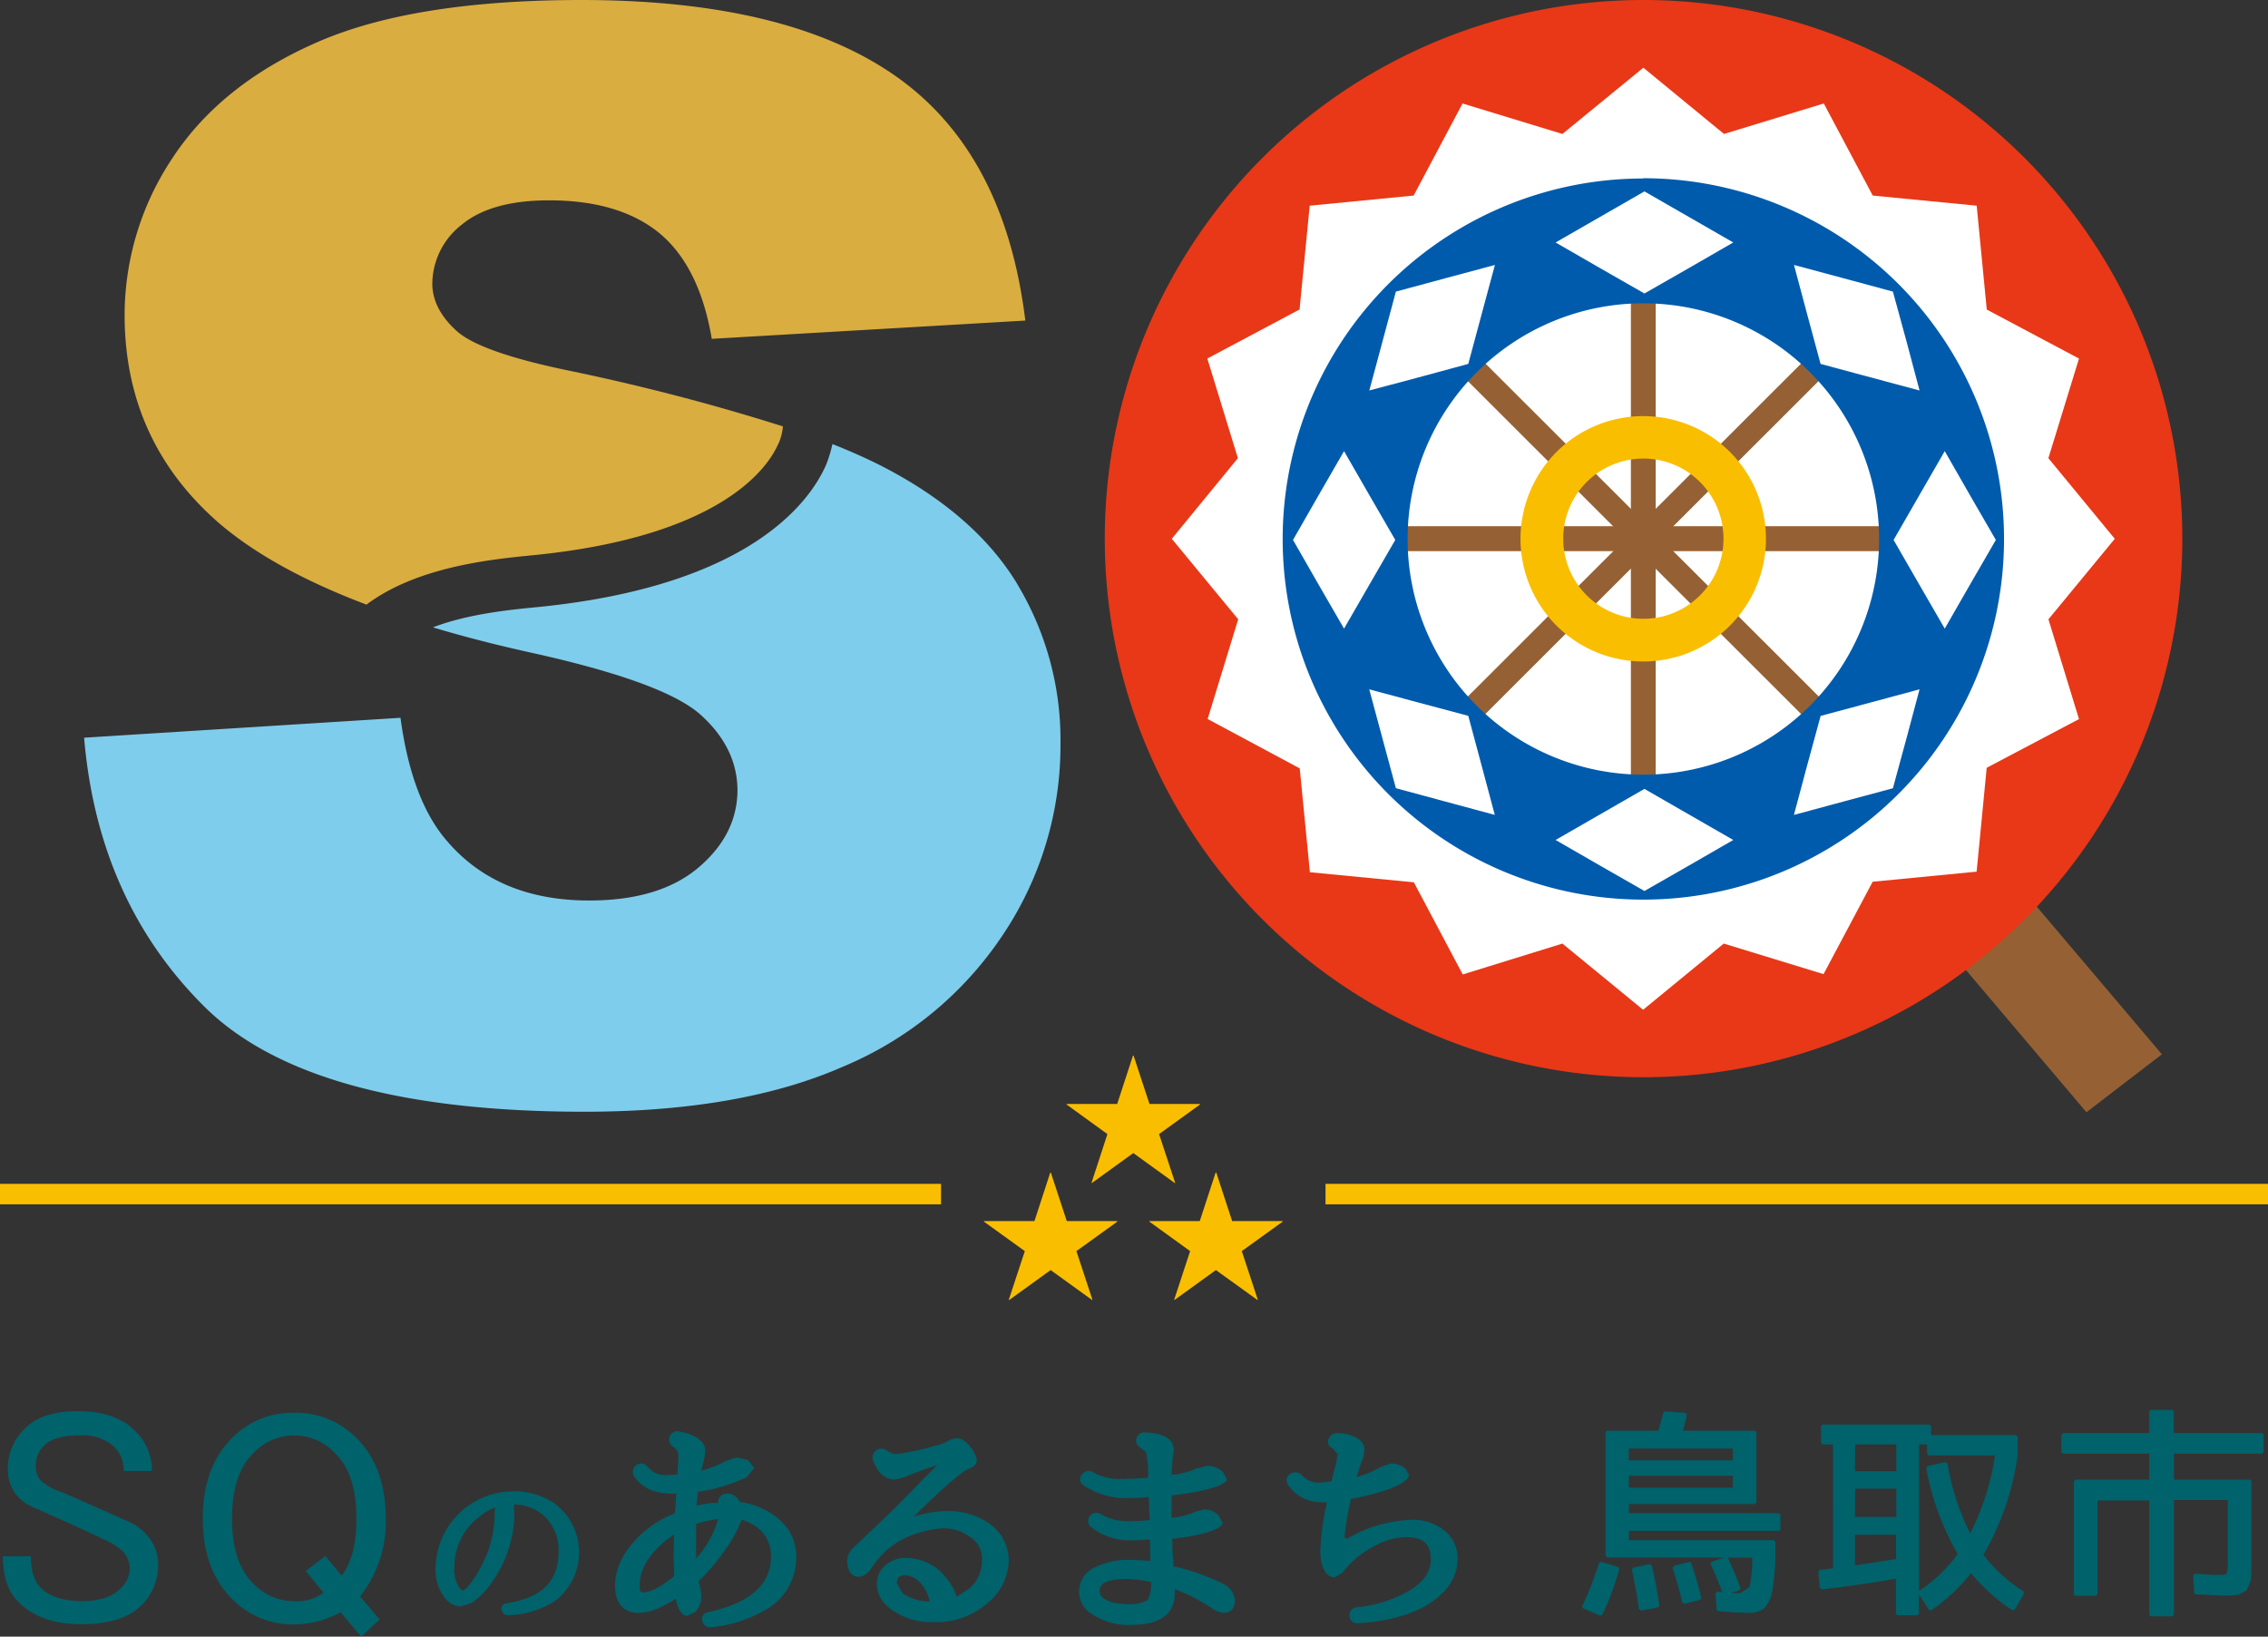
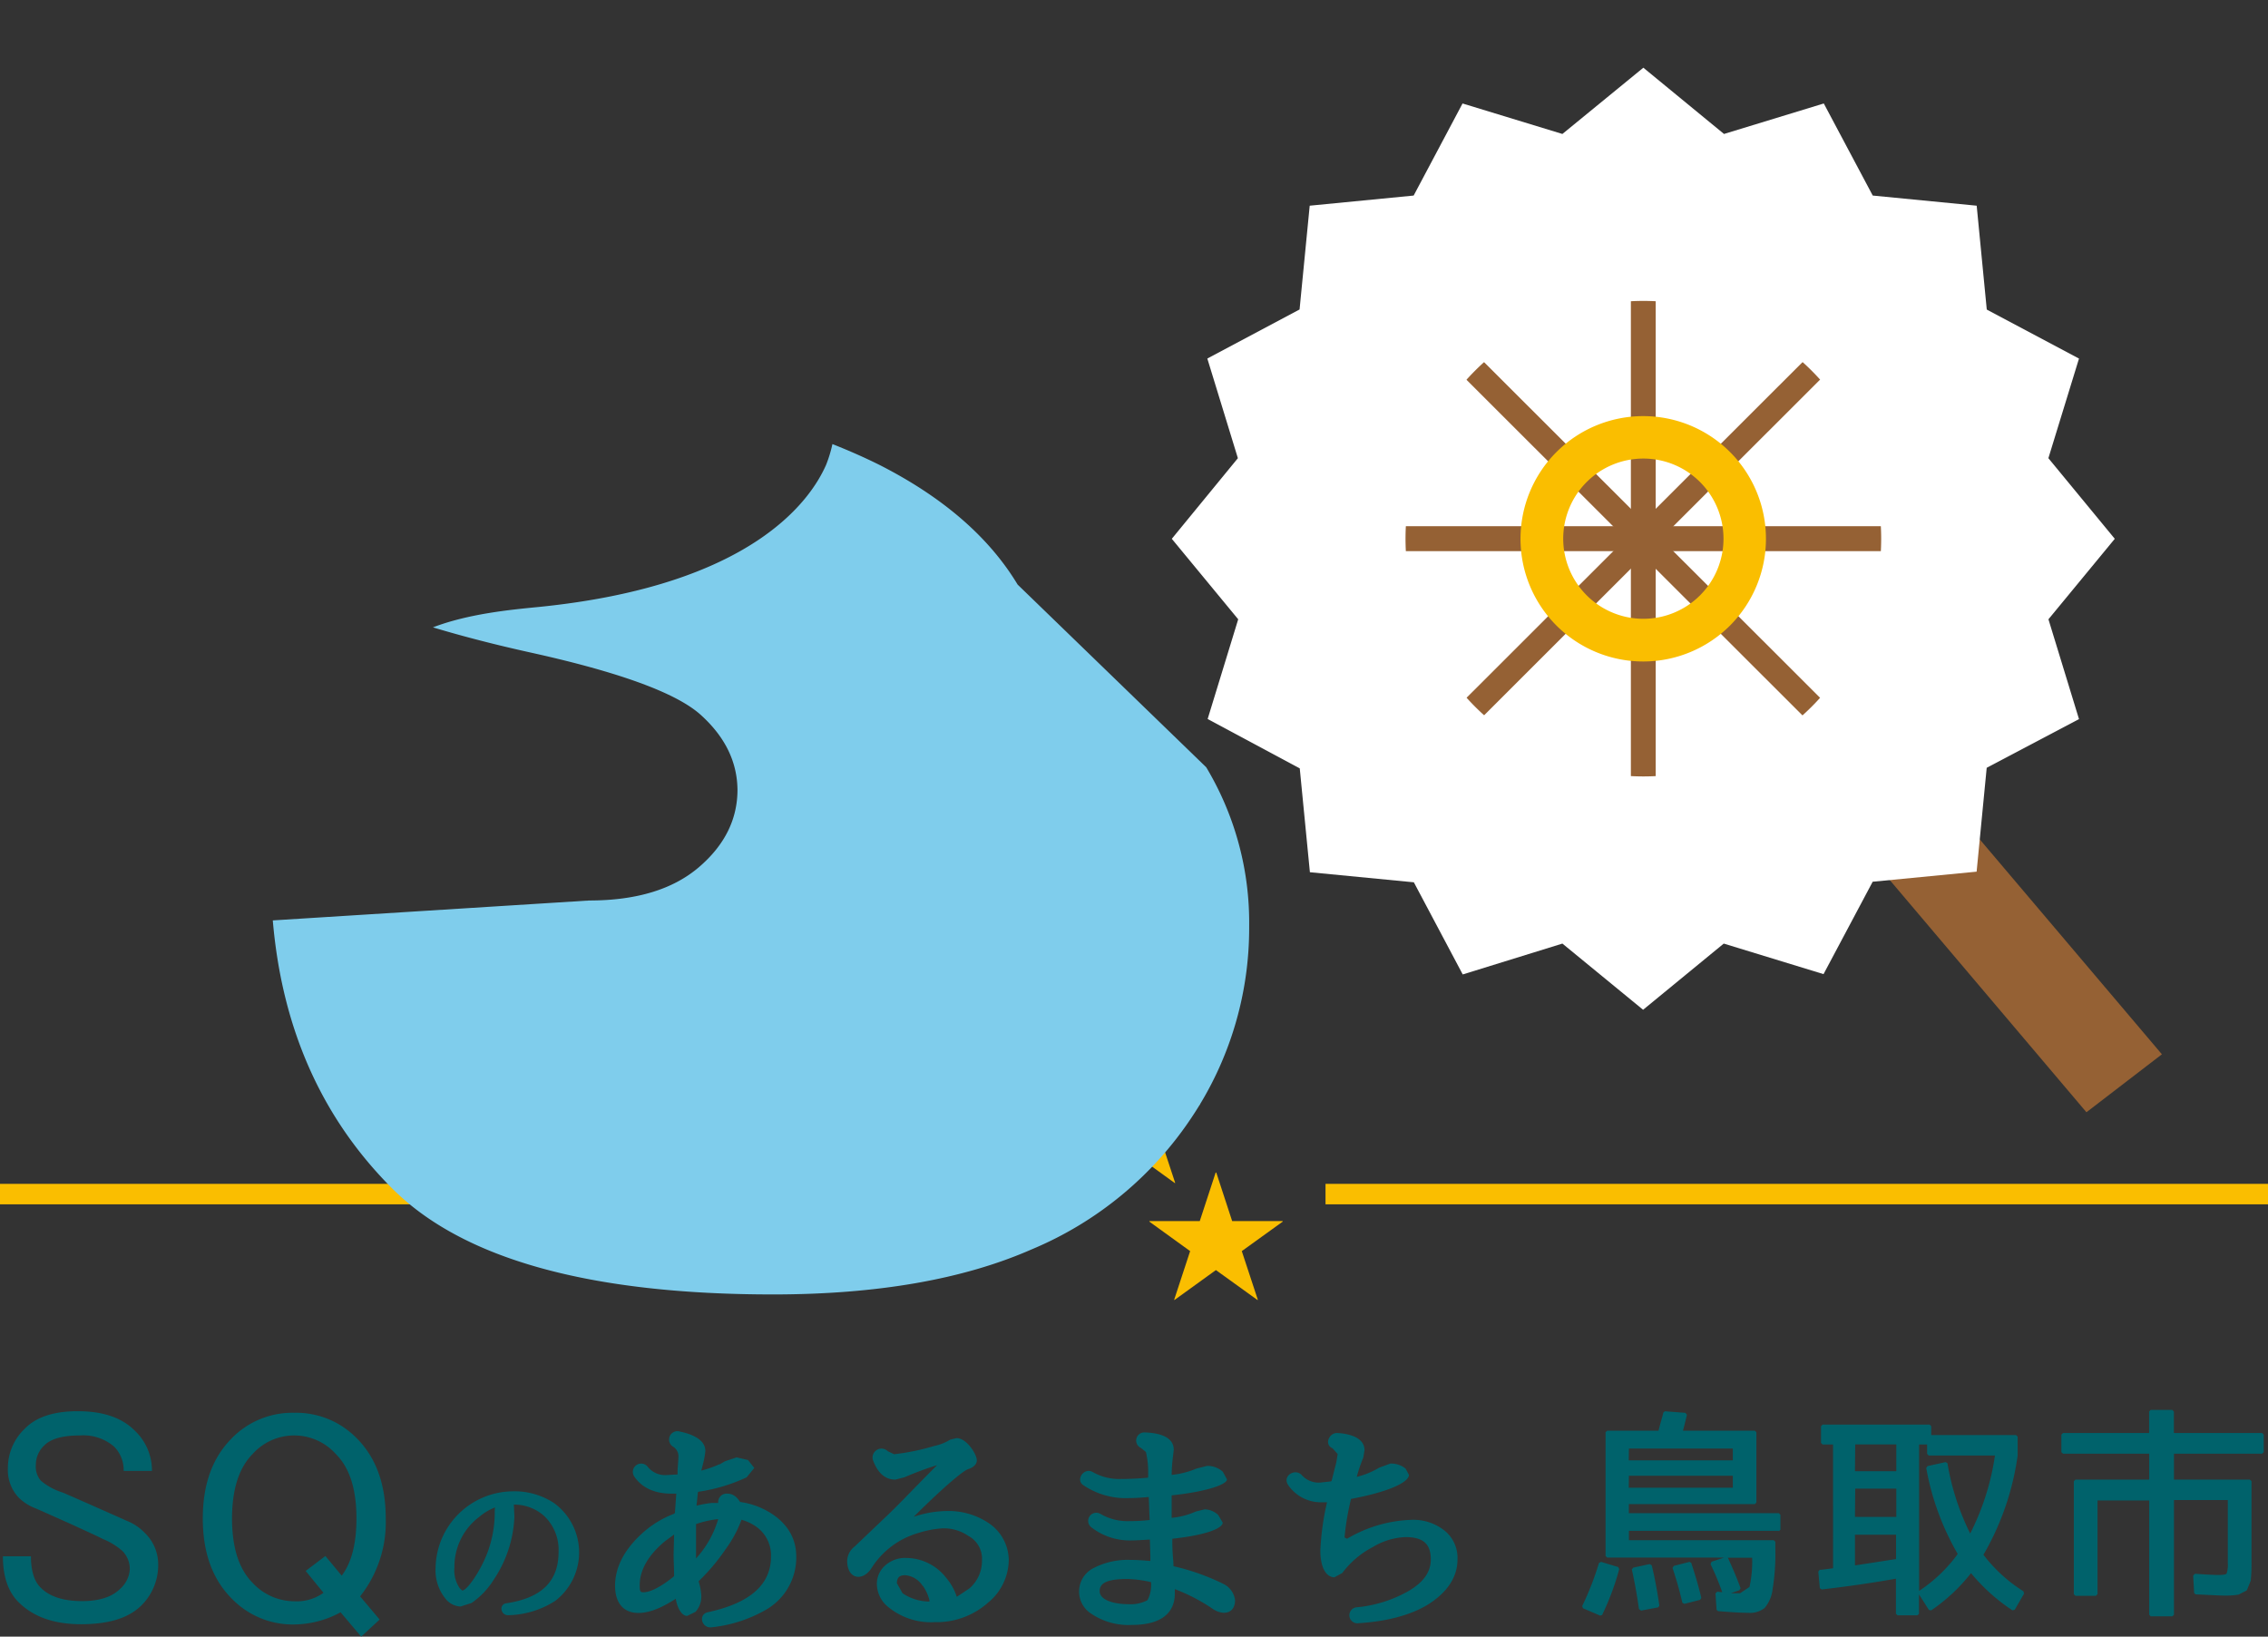
<svg xmlns="http://www.w3.org/2000/svg" viewBox="0 0 360 259.86">
  <rect x="0" y="0" width="360" height="259.86" fill="#333333" stroke="none" />
  <defs>
    <style>.cls-1{fill:#00626b;}.cls-2{fill:#fff;}.cls-3{fill:#fabe00;}.cls-4{fill:#daad41;}.cls-5{fill:#7fcdec;}.cls-6{fill:#956134;}.cls-7{fill:#e83817;}.cls-8{fill:#005bac;}</style>
  </defs>
  <g id="レイヤー_2" data-name="レイヤー 2">
    <g id="レイヤー_1-2" data-name="レイヤー 1">
      <g id="_78689A24_07_007" data-name="78689A24_07_007">
        <path class="cls-1" d="M276.29,252.16l-.19.33-1.37.48,1.48,0,1.49-1a18.72,18.72,0,0,0,.42-4.64h-3.86c.77,1.66,1.45,3.26,2,4.78m-9.22,2.37a57,57,0,0,0-1.56-5.52l.21-.33,2.48-.64.28.16c.64,1.94,1.18,3.78,1.6,5.56l-.19.31-2.51.64-.31-.18m-6.89,1c-.28-2-.63-4.07-1.13-6.29l.22-.28,2.62-.57.32.2c.53,2.16.91,4.33,1.21,6.39l-.17.28-2.74.52-.33-.25m-1.62-19.26h16.52v-1.9H258.56Zm0-4.35h16.52V230H258.56Zm23.81,11.19H258.56v1.49h23l.24.25v1.2a34.57,34.57,0,0,1-.43,6.31,5.58,5.58,0,0,1-1.27,3,3.7,3.7,0,0,1-2.56.77c-1.2,0-2.78-.1-4.85-.27l-.22-.22-.17-2.59.28-.28.79.09a41.06,41.06,0,0,0-1.85-4.44l.15-.4,2-.66H255.1l-.25-.26V227.41l.25-.24h8.15c.27-1.07.56-2,.78-2.9l.24-.19,3.25.25.25.31c-.18.71-.36,1.55-.64,2.53h11.42l.24.24v11.16l-.24.25h-20v1.44h23.81l.25.26v2.36l-.25.25m-25.34,6a40.42,40.42,0,0,1-2.72,7.3l-.32.09-2.7-1.16-.14-.35a46.5,46.5,0,0,0,2.66-6.83l.33-.19,2.72.82.17.32" />
        <path class="cls-1" d="M305.89,230.84v-1.49h-1.27V252.6a23.71,23.71,0,0,0,6.13-5.86,41.94,41.94,0,0,1-5-13.66l.22-.3,2.86-.63.29.18a39.66,39.66,0,0,0,3.61,11.16,40.1,40.1,0,0,0,3.93-12.39H306.14l-.25-.26m-11.45,17.71c3.16-.47,5.33-.83,6.52-1v-3.87h-6.52Zm0-7.7H301v-4.49h-6.52Zm0-7.25H301v-4.26h-6.52Zm25,22.09a29.84,29.84,0,0,1-6.58-5.91,28.1,28.1,0,0,1-6.32,5.91l-.36-.06-1.58-2.48v3.09l-.25.23h-3.15l-.26-.23v-5.58c-3.81.68-7.71,1.24-11.78,1.71l-.3-.21-.24-2.62.22-.29c.46,0,1.16-.13,2.12-.24V229.35h-1.66l-.25-.24v-2.66l.25-.25h17l.24.25v1.41h13.47l.25.25v3a43,43,0,0,1-5.43,15.75,24.12,24.12,0,0,0,6.35,5.8l.1.37-1.48,2.56-.4.11" />
        <path class="cls-1" d="M359.07,230.81h-14v4.12h12.05l.26.25v13a23.71,23.71,0,0,1-.12,2.8l-.62,1.53-1.3.68a12.94,12.94,0,0,1-2.41.15c-.51,0-2-.08-4.41-.19l-.24-.2-.16-2.78.29-.29c1.71.12,2.91.19,3.71.19s1.22-.07,1.32-.25a4.42,4.42,0,0,0,.18-1.64v-10h-8.55v18.21l-.26.25h-3.43l-.24-.25V238.24h-8.2v14.88l-.26.26h-3.24l-.26-.26V235.18l.26-.25h11.7v-4.12H327.46l-.26-.24v-2.78l.26-.26h13.67v-3.41l.24-.26h3.43l.26.26v3.41h14l.26.26v2.78l-.26.24" />
        <path class="cls-1" d="M78.57,239.35a8.71,8.71,0,0,0-2.44,1.45,9.91,9.91,0,0,0-4,8.1,5,5,0,0,0,.84,3.27l.4.37c.76,0,2.82-3,3.9-5.75a18.39,18.39,0,0,0,1.26-6.91Zm3-.43.08,1.93a19.31,19.31,0,0,1-3.24,9.91,12.6,12.6,0,0,1-3.56,3.76l-1.75.56a3.21,3.21,0,0,1-2.36-1.21,7.13,7.13,0,0,1-1.6-4.93,12.36,12.36,0,0,1,12.21-12.15,11.36,11.36,0,0,1,6.6,1.87,9.7,9.7,0,0,1,.16,15.54,14.35,14.35,0,0,1-7.45,2.26c-1.25,0-1.47-1.74-.3-1.89,5.68-.86,8.3-3.53,8.3-8.17a7.39,7.39,0,0,0-2.29-5.7,7.09,7.09,0,0,0-4.8-1.8Z" />
        <path class="cls-1" d="M110.48,242l0,.06c0,.66,0,1.57,0,2.72l0,2.67A15.87,15.87,0,0,0,114,241.2a16,16,0,0,0-3.49.78M107,250.22c0-1.19-.08-2.39-.08-3.42l.08-3.15-1.46,1.07c-2.7,2.26-4,4.6-4,7,0,1,.13,1.1.57,1.1,1,0,2.59-.69,4.84-2.51Zm3.56-11.15a17.42,17.42,0,0,1,2.38-.43H114a1.34,1.34,0,0,1,1.48-1.48c1.35,0,1.95,1.32,2,1.32a12.29,12.29,0,0,1,4.24,1.4c3.08,1.7,4.67,4.2,4.67,7.27a9.57,9.57,0,0,1-4.8,8.44,21.92,21.92,0,0,1-8.64,2.79c-1.6.2-2.17-2.08-.57-2.4,6.88-1.49,10-4.52,10-8.83a5.54,5.54,0,0,0-2.15-4.6,7.37,7.37,0,0,0-2.56-1.25v.08a18.94,18.94,0,0,1-2.46,4.55,32.16,32.16,0,0,1-4.32,5.14,9,9,0,0,1,.43,2.35,3.61,3.61,0,0,1-.93,2.51l-1.32.64c-.74,0-1.49-.94-1.81-2.72-2.21,1.43-4.17,2.25-5.91,2.25-2.54,0-3.72-1.76-3.72-4.32,0-3.06,1.61-6.06,4.84-8.79a15.93,15.93,0,0,1,4.56-2.65l.1-.15.21-2.93v-.1h-.72c-2.68,0-4.76-.9-6-2.81a1.32,1.32,0,0,1,2.19-1.46,3.54,3.54,0,0,0,3,1.32l1.74-.1V234l0-.58c.07-1,.13-1.67.13-2a1.78,1.78,0,0,0-.88-1.74,1.33,1.33,0,0,1,1.16-2.37c2.19.46,4,1.4,4,3.07a11.71,11.71,0,0,1-.36,2l-.28,1.12,0,0a17.83,17.83,0,0,0,2.85-1l.08,0,.82-.48,1.85-.62,1.81.42,1,1.26-1.22,1.49a27.27,27.27,0,0,1-7.66,2.29l-.07.07Z" />
        <path class="cls-1" d="M146.43,251.77a3.65,3.65,0,0,0-2.74-1.66c-.93,0-1.3.36-1.33,1.27l.9,1.59a7.64,7.64,0,0,0,4.27,1.32l0-.19a6.42,6.42,0,0,0-1.07-2.33m-5.78-11c2-1.89,4.6-4.67,8.07-8.14a51.74,51.74,0,0,0-5.19,1.93l-1.45.37c-1.82,0-2.92-1.34-3.57-3.17a1.42,1.42,0,0,1,2.39-1.33l1,.47a36.62,36.62,0,0,0,6.39-1.32,7.8,7.8,0,0,0,2.52-1l1-.24c1.6,0,3.21,2.57,3.21,3.52s-1.11,1.32-1.42,1.43c-.53.13-3.39,2.34-8.6,7.55a16.66,16.66,0,0,1,5.14-.92,11.43,11.43,0,0,1,6.89,2,7.16,7.16,0,0,1,3.06,5.78,8.88,8.88,0,0,1-3.29,6.77,12.29,12.29,0,0,1-8.48,3.09,10.66,10.66,0,0,1-7.42-2.45,4.7,4.7,0,0,1-1.71-3.13,3.86,3.86,0,0,1,1-3.14,4.7,4.7,0,0,1,3.59-1.47,8.09,8.09,0,0,1,6.39,3.17,8.78,8.78,0,0,1,1.67,3l2-1.33a5.78,5.78,0,0,0,2-4.45,4.12,4.12,0,0,0-2.21-3.92,6.84,6.84,0,0,0-4.07-1.17,15.74,15.74,0,0,0-3.84.74,13.07,13.07,0,0,0-7.46,5.64c-1.45,2.14-3.82,1.63-3.82-1.23a3,3,0,0,1,1.18-2.26Z" />
        <path class="cls-1" d="M182.71,251.21a18.14,18.14,0,0,0-3.8-.5c-3.49,0-4.36.8-4.36,1.93,0,1.46,2.38,2.07,4.55,2.07a5.79,5.79,0,0,0,3-.61l.1-.14a5.27,5.27,0,0,0,.51-2.68Zm3.56-2.61v.08a36,36,0,0,1,8,2.85,3.33,3.33,0,0,1,1.77,2.54c0,2.12-1.85,2.49-3.49,1.42a28.67,28.67,0,0,0-6.07-3.17v.06l0,.62c0,3.43-2.61,5-6.78,5a10.53,10.53,0,0,1-6.47-1.77,4.17,4.17,0,0,1,.34-7.25,11.77,11.77,0,0,1,5.89-1.3c1,0,2,.07,3.14.17v-.79l-.08-2.53v-.08c-1.35.08-2.28.13-2.79.13a9.92,9.92,0,0,1-6.58-2.14,1.29,1.29,0,0,1,1.5-2.08,8.52,8.52,0,0,0,4.65,1.16,27,27,0,0,0,3.19-.18v-.07c-.08-1.23-.08-2.38-.15-3.48v-.1c-1.34.13-2.36.17-3.06.17a12,12,0,0,1-7.34-2.06c-1.25-.83.11-2.86,1.51-2.07a8.51,8.51,0,0,0,4.55,1.1c1.39,0,2.78-.08,4.2-.2l.05-.13V234a13.83,13.83,0,0,0-.36-3.46l-.77-.63a1.29,1.29,0,0,1,.6-2.47c2.51.08,4.59.79,4.59,2.76l-.09.8a25.3,25.3,0,0,0-.24,3.11v.07a13.54,13.54,0,0,0,3.93-1l1.7-.43a3.65,3.65,0,0,1,2.49.93l.66,1.22c0,.74-2.93,1.91-8.78,2.53l0,.1c0,1,0,2.21,0,3.42V241a12.15,12.15,0,0,0,3.82-1l1.42-.35a3.26,3.26,0,0,1,2.15.9l.71,1.2c0,.93-2.7,2-8,2.57v0c0,.82,0,1.92.15,3.47Z" />
        <path class="cls-1" d="M215.34,234.5a12.81,12.81,0,0,0,3.57-1.46l1.79-.66a3.69,3.69,0,0,1,2.41.8l.53,1c0,1.14-3.09,2.68-9.22,3.82l0,.11a41.22,41.22,0,0,0-1,6l.4.21a21.35,21.35,0,0,1,10.15-3,7.92,7.92,0,0,1,5.53,1.88,5.59,5.59,0,0,1,1.85,4.4c0,2.8-1.63,5.23-4.63,7.13-2.75,1.7-6.52,2.71-11.09,3a1.27,1.27,0,0,1-.35-2.52,20.4,20.4,0,0,0,8.35-2.62c2.45-1.45,3.48-3.09,3.48-5,0-2.39-1.14-3.53-4-3.53a10.75,10.75,0,0,0-5.17,1.56,14.34,14.34,0,0,0-4.88,4.14l-1.24.68c-1.25,0-2.24-1.41-2.24-4.24a41.64,41.64,0,0,1,1.06-7.67l0,0h-1a6.27,6.27,0,0,1-5.21-2.8c-.87-1.44,1.14-2.61,2.17-1.55a3.6,3.6,0,0,0,2.95,1.22l1.73-.19.09-.1.74-2.91.22-1.33-.82-.92c-1.36-.55-.57-2.51.82-2.42,2.3.15,4.26.92,4.26,2.74l-.2,1.18a22.78,22.78,0,0,0-1,2.94Z" />
        <path class="cls-1" d="M4,226.78c1.79-1.81,4.58-2.71,8.33-2.71,4,0,7,1,9.09,3.11a8.69,8.69,0,0,1,2.7,6.37H19.63a5.28,5.28,0,0,0-1.54-3.88,7.54,7.54,0,0,0-5.43-1.75c-2.71,0-4.59.53-5.62,1.57a4.22,4.22,0,0,0-1.35,3.1,3.42,3.42,0,0,0,.78,2.5A10.08,10.08,0,0,0,10,237c3,1.3,6.32,2.78,10.07,4.45a8.09,8.09,0,0,1,2.9,1.93,6.93,6.93,0,0,1,2.14,5A9,9,0,0,1,22.35,255c-2,1.92-5.1,2.89-9.5,2.89-4.25,0-7.55-1.16-9.87-3.47C1.29,252.77.46,250.31.46,247.1H4.91c0,2.31.53,4,1.56,5q2.12,2.12,6.58,2.12c2.71,0,4.72-.66,6-1.93a4.49,4.49,0,0,0,1.55-3.1,4.05,4.05,0,0,0-1.15-2.91,10.82,10.82,0,0,0-3.12-1.92c-1.27-.65-3-1.41-5-2.34l-5.61-2.5A7.66,7.66,0,0,1,3,237.82a6.35,6.35,0,0,1-1.75-4.67A8.63,8.63,0,0,1,4,226.78" />
        <path class="cls-1" d="M51.35,252.9l-2.83-3.47,3.13-2.37,2.59,3.12q2.34-3.09,2.34-9.09,0-7-3.3-10.25a8.87,8.87,0,0,0-13.16,0q-3.28,3.3-3.29,10.25c0,4.65,1.1,8.06,3.29,10.26a9.09,9.09,0,0,0,6.59,2.9,7.28,7.28,0,0,0,4.64-1.35M36.83,228.32a13.45,13.45,0,0,1,9.88-4,13.42,13.42,0,0,1,9.87,4c3.1,3.08,4.65,7.35,4.65,12.77a19,19,0,0,1-4.07,12.38l3.1,3.68-2.93,2.71L54.06,256a15.71,15.71,0,0,1-7.35,1.93,13.46,13.46,0,0,1-9.88-4.06c-3.11-3.1-4.64-7.35-4.64-12.77s1.53-9.69,4.64-12.77" />
        <path class="cls-2" d="M260.82,124.6a38.71,38.71,0,1,1,38.73-38.69,38.7,38.7,0,0,1-38.73,38.69" />
        <rect class="cls-3" y="187.97" width="149.37" height="3.25" />
        <rect class="cls-3" x="210.4" y="187.97" width="149.6" height="3.25" />
        <polygon class="cls-3" points="182.46 175.29 190.47 175.29 190.47 175.38 183.98 180.07 186.54 187.83 186.47 187.84 179.89 183.08 173.31 187.84 173.25 187.83 175.78 180.07 169.31 175.38 169.31 175.29 177.33 175.29 179.84 167.6 179.93 167.6 182.46 175.29" />
-         <polygon class="cls-3" points="169.33 193.88 177.35 193.88 177.35 193.97 170.86 198.65 173.41 206.39 173.33 206.4 166.77 201.66 160.21 206.4 160.12 206.39 162.67 198.65 156.18 193.97 156.18 193.88 164.2 193.88 166.71 186.18 166.8 186.18 169.33 193.88" />
        <polygon class="cls-3" points="195.58 193.88 203.6 193.88 203.6 193.97 197.11 198.65 199.66 206.39 199.58 206.4 193 201.66 186.44 206.4 186.37 206.39 188.91 198.65 182.44 193.97 182.44 193.88 190.44 193.88 192.96 186.18 193.06 186.18 195.58 193.88" />
-         <path class="cls-4" d="M123.52,70.54a8.33,8.33,0,0,0,.75-2.84,342.64,342.64,0,0,0-34.1-8.88q-14-2.91-17.72-6.3t-3.83-7.31a12,12,0,0,1,4.65-9.52q4.67-3.88,13.88-3.88,11.16,0,17.53,5.22c4.21,3.5,7,9.08,8.3,16.77l49.77-2.9q-3.25-26.55-20.43-38.71T92.38,0q-26.68,0-42,6.69t-23,18.4A45,45,0,0,0,19.78,50c0,13.33,5,24.34,14.92,33Q43.18,90.32,58.17,96c8-6,19.72-7.19,26.42-7.84,30.36-3,37.48-14.27,38.93-17.66" />
-         <path class="cls-5" d="M161.53,92.82C157,85.3,149.73,79,139.76,73.9c-2.23-1.12-4.79-2.27-7.63-3.39a20.57,20.57,0,0,1-1,3.29C128.65,79.46,119.3,93,85.44,96.38c-4.53.44-11.14,1.09-16.72,3.23q7.17,2.16,15.5,4,21.23,4.69,27,9.89t5.84,11.89c0,4.66-2,8.77-6.11,12.29s-9.9,5.3-17.43,5.3q-15.17,0-23.31-10.35-5-6.45-6.64-18.66l-50.22,3.16q2.2,25.85,19,42.61t60.36,16.78q24.84,0,41.13-7.17a56.68,56.68,0,0,0,25.4-21,54,54,0,0,0,9.09-30.27,47.94,47.94,0,0,0-6.82-25.27" />
+         <path class="cls-5" d="M161.53,92.82C157,85.3,149.73,79,139.76,73.9c-2.23-1.12-4.79-2.27-7.63-3.39a20.57,20.57,0,0,1-1,3.29C128.65,79.46,119.3,93,85.44,96.38c-4.53.44-11.14,1.09-16.72,3.23q7.17,2.16,15.5,4,21.23,4.69,27,9.89t5.84,11.89c0,4.66-2,8.77-6.11,12.29s-9.9,5.3-17.43,5.3l-50.22,3.16q2.2,25.85,19,42.61t60.36,16.78q24.84,0,41.13-7.17a56.68,56.68,0,0,0,25.4-21,54,54,0,0,0,9.09-30.27,47.94,47.94,0,0,0-6.82-25.27" />
        <rect class="cls-6" x="258.87" y="40.72" width="3.94" height="89.64" />
        <rect class="cls-6" x="215.97" y="83.55" width="89.72" height="3.96" />
        <polygon class="cls-6" points="230.5 118.64 227.71 115.86 291.17 52.45 293.94 55.24 230.5 118.64" />
        <polygon class="cls-6" points="227.71 55.24 230.51 52.45 293.95 115.84 291.17 118.65 227.71 55.24" />
        <polygon class="cls-6" points="343.16 167.4 331.18 176.6 281.44 117.86 298.55 114.75 343.16 167.4" />
-         <path class="cls-7" d="M260.84,141.45a55.91,55.91,0,1,1,55.93-55.9,55.92,55.92,0,0,1-55.93,55.9M260.84,0A85.52,85.52,0,1,0,346.4,85.55,85.54,85.54,0,0,0,260.84,0" />
        <path class="cls-2" d="M260.84,123.28A37.75,37.75,0,1,1,298.6,85.55a37.74,37.74,0,0,1-37.76,37.73m74.84-37.73-10.54-12.8L330,56.93l-14.64-7.78-1.6-16.49-16.5-1.61-7.77-14.62-15.84,4.84-12.8-10.52L248,21.27l-15.85-4.84-7.76,14.62-16.5,1.61-1.61,16.48-14.64,7.79,4.85,15.82L186,85.55l10.54,12.78-4.85,15.83L206.31,122l1.61,16.49,16.5,1.6,7.76,14.63L248,149.82l12.81,10.51,12.8-10.51,15.84,4.85L297.25,140l16.5-1.6,1.6-16.49L330,114.18l-4.85-15.85Z" />
-         <path class="cls-8" d="M260.84,123a37.42,37.42,0,1,1,37.43-37.41A37.42,37.42,0,0,1,260.84,123m0-94.66A57.25,57.25,0,1,0,318.1,85.55,57.28,57.28,0,0,0,260.84,28.3" />
        <path class="cls-3" d="M260.84,98.25a12.72,12.72,0,1,1,12.73-12.7,12.71,12.71,0,0,1-12.73,12.7m0-32.18a19.48,19.48,0,1,0,19.47,19.48,19.47,19.47,0,0,0-19.47-19.48" />
        <polygon class="cls-2" points="268.08 129.32 261.02 125.26 253.96 129.32 246.92 133.37 253.96 137.43 261.02 141.47 268.08 137.43 275.12 133.37 268.08 129.32" />
        <polygon class="cls-2" points="268.08 34.45 261.02 30.39 253.96 34.45 246.92 38.5 253.96 42.56 261.02 46.6 268.08 42.56 275.12 38.5 268.08 34.45" />
        <polygon class="cls-2" points="229.42 44.18 221.57 46.3 219.46 54.16 217.35 62 225.2 59.91 233.06 57.78 235.17 49.93 237.29 42.07 229.42 44.18" />
        <polygon class="cls-2" points="296.85 111.56 288.99 113.67 286.85 121.53 284.75 129.39 292.6 127.27 300.46 125.16 302.6 117.29 304.69 109.45 296.85 111.56" />
        <polygon class="cls-2" points="209.27 78.69 205.24 85.73 209.27 92.77 213.34 99.81 217.4 92.77 221.47 85.73 217.4 78.69 213.34 71.63 209.27 78.69" />
        <polygon class="cls-2" points="304.62 78.69 300.57 85.73 304.62 92.77 308.69 99.81 312.73 92.77 316.8 85.73 312.73 78.69 308.69 71.63 304.62 78.69" />
        <polygon class="cls-2" points="219.45 117.29 221.57 125.15 229.42 127.27 237.27 129.39 235.17 121.53 233.06 113.66 225.19 111.56 217.34 109.45 219.45 117.29" />
        <polygon class="cls-2" points="286.86 49.93 288.98 57.78 296.85 59.9 304.69 62 302.6 54.13 300.46 46.3 292.62 44.18 284.76 42.07 286.86 49.93" />
      </g>
    </g>
  </g>
</svg>